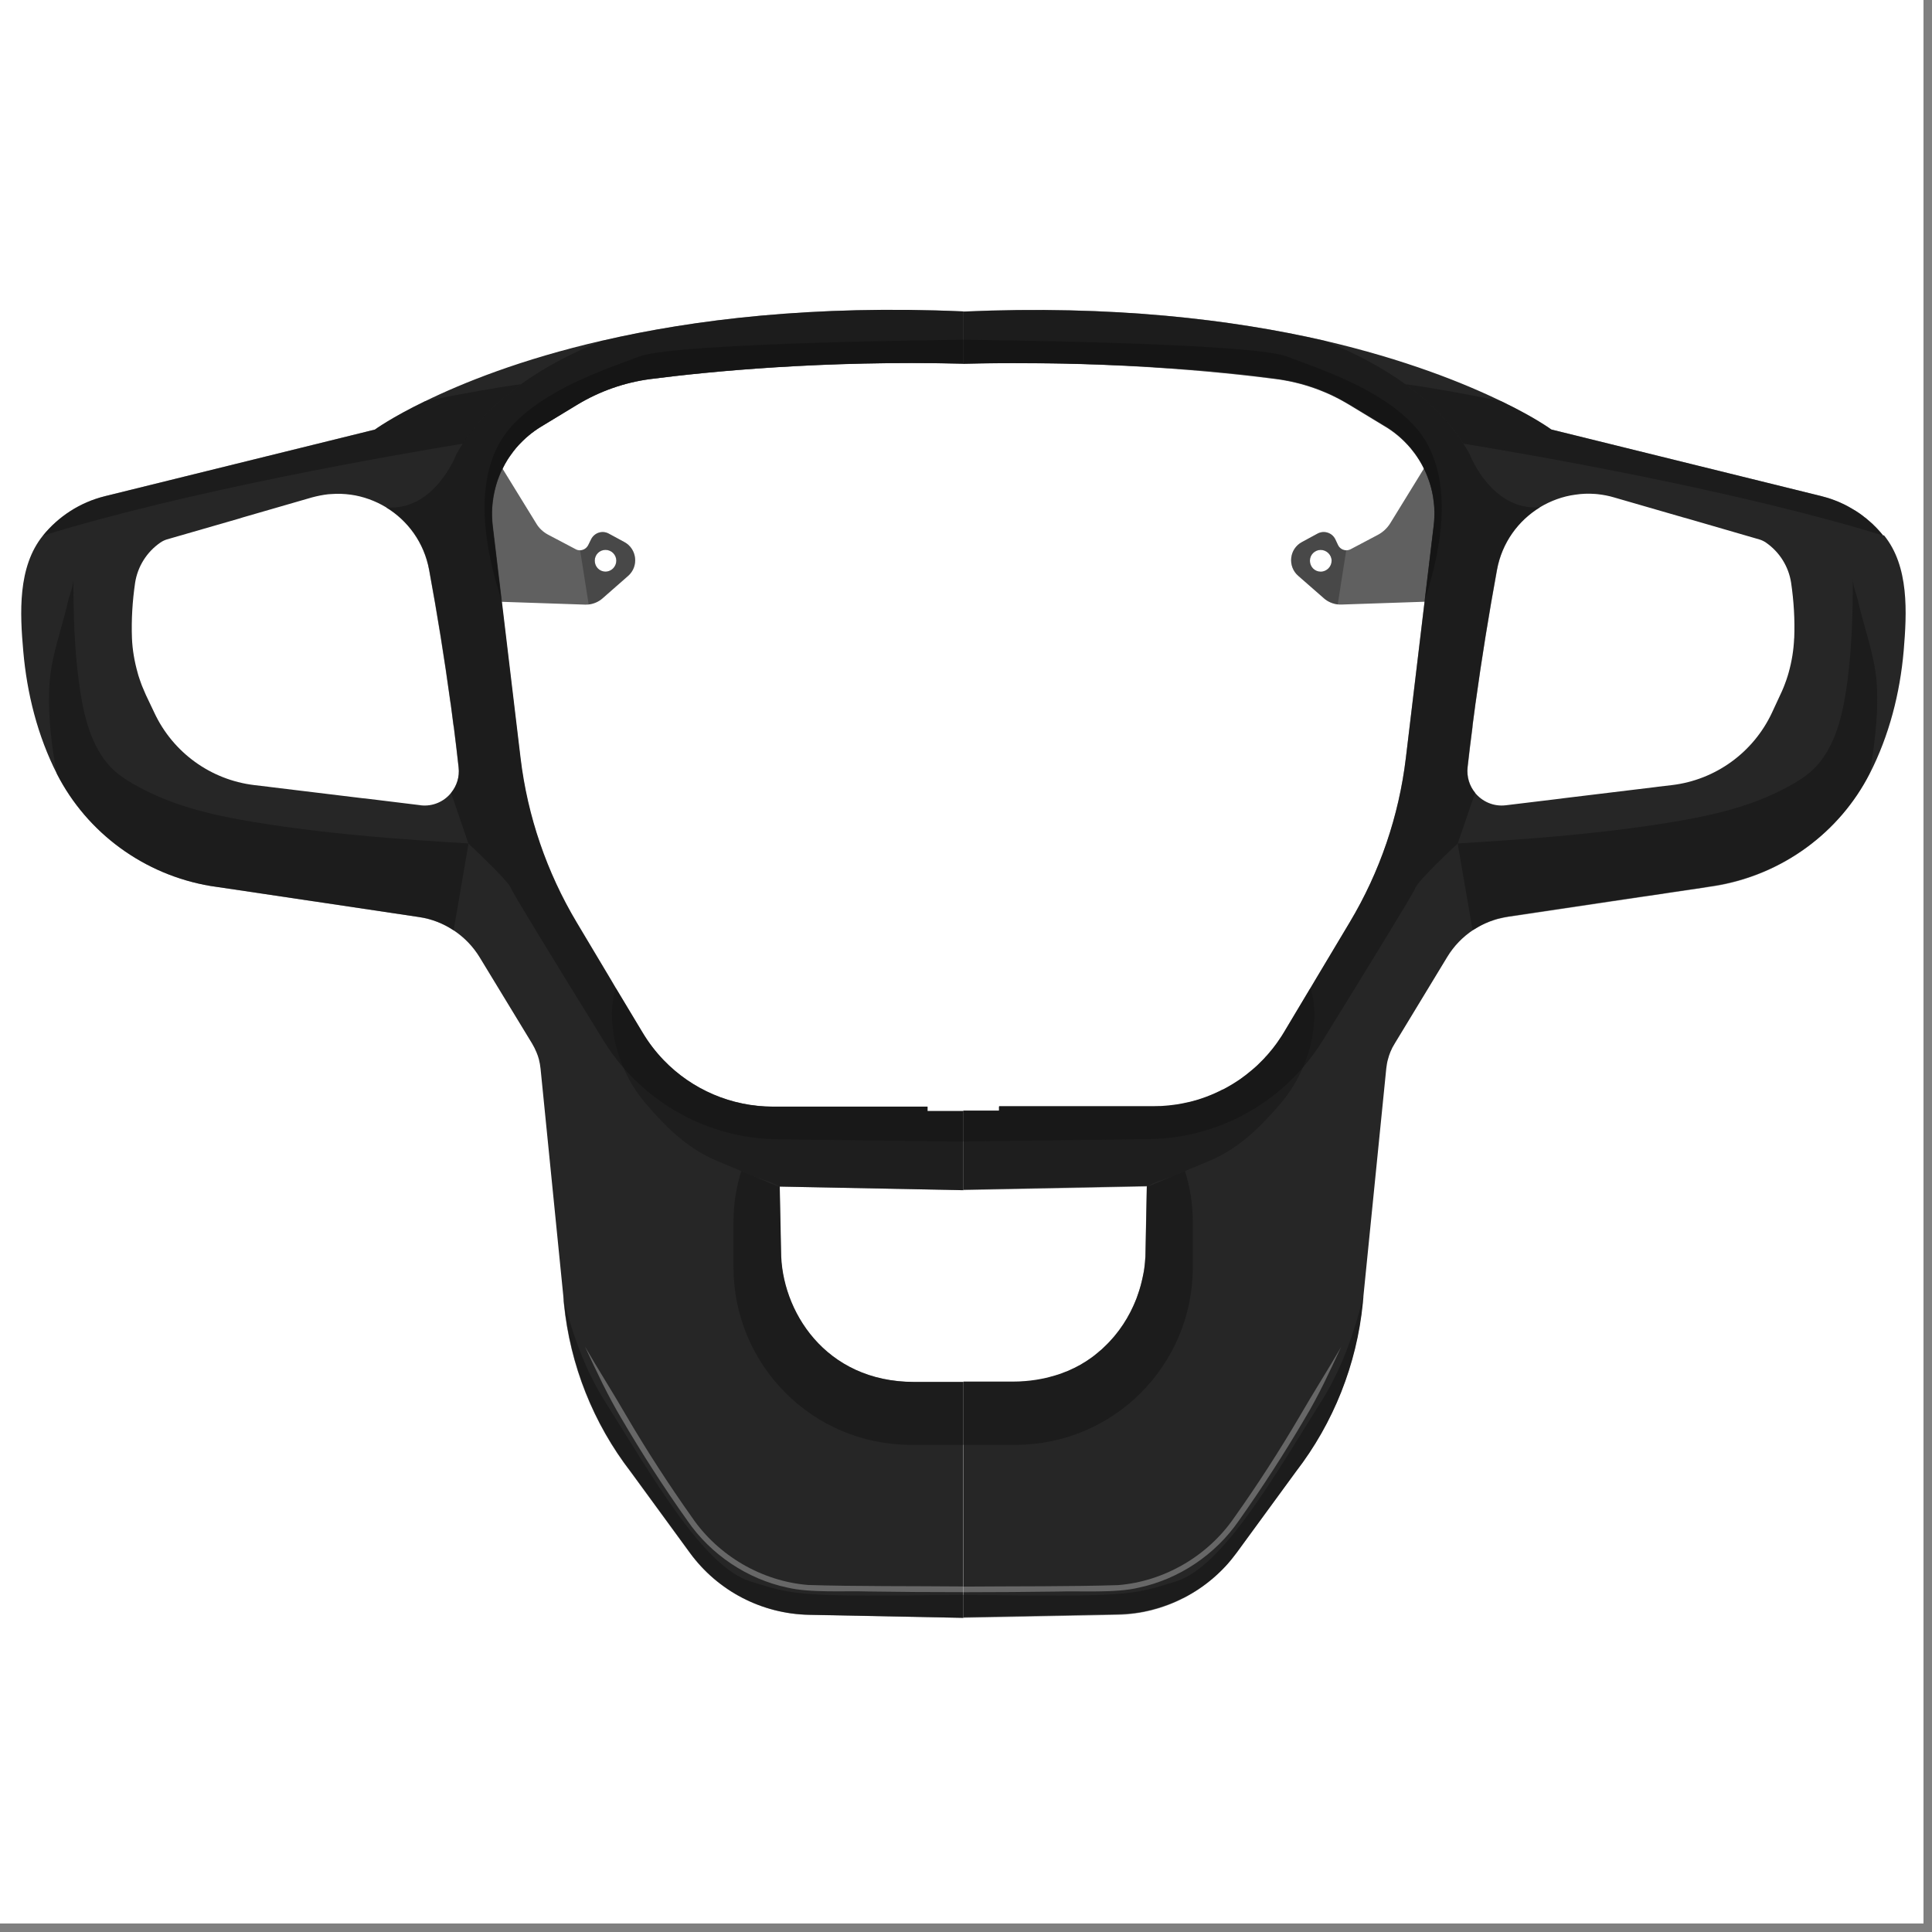
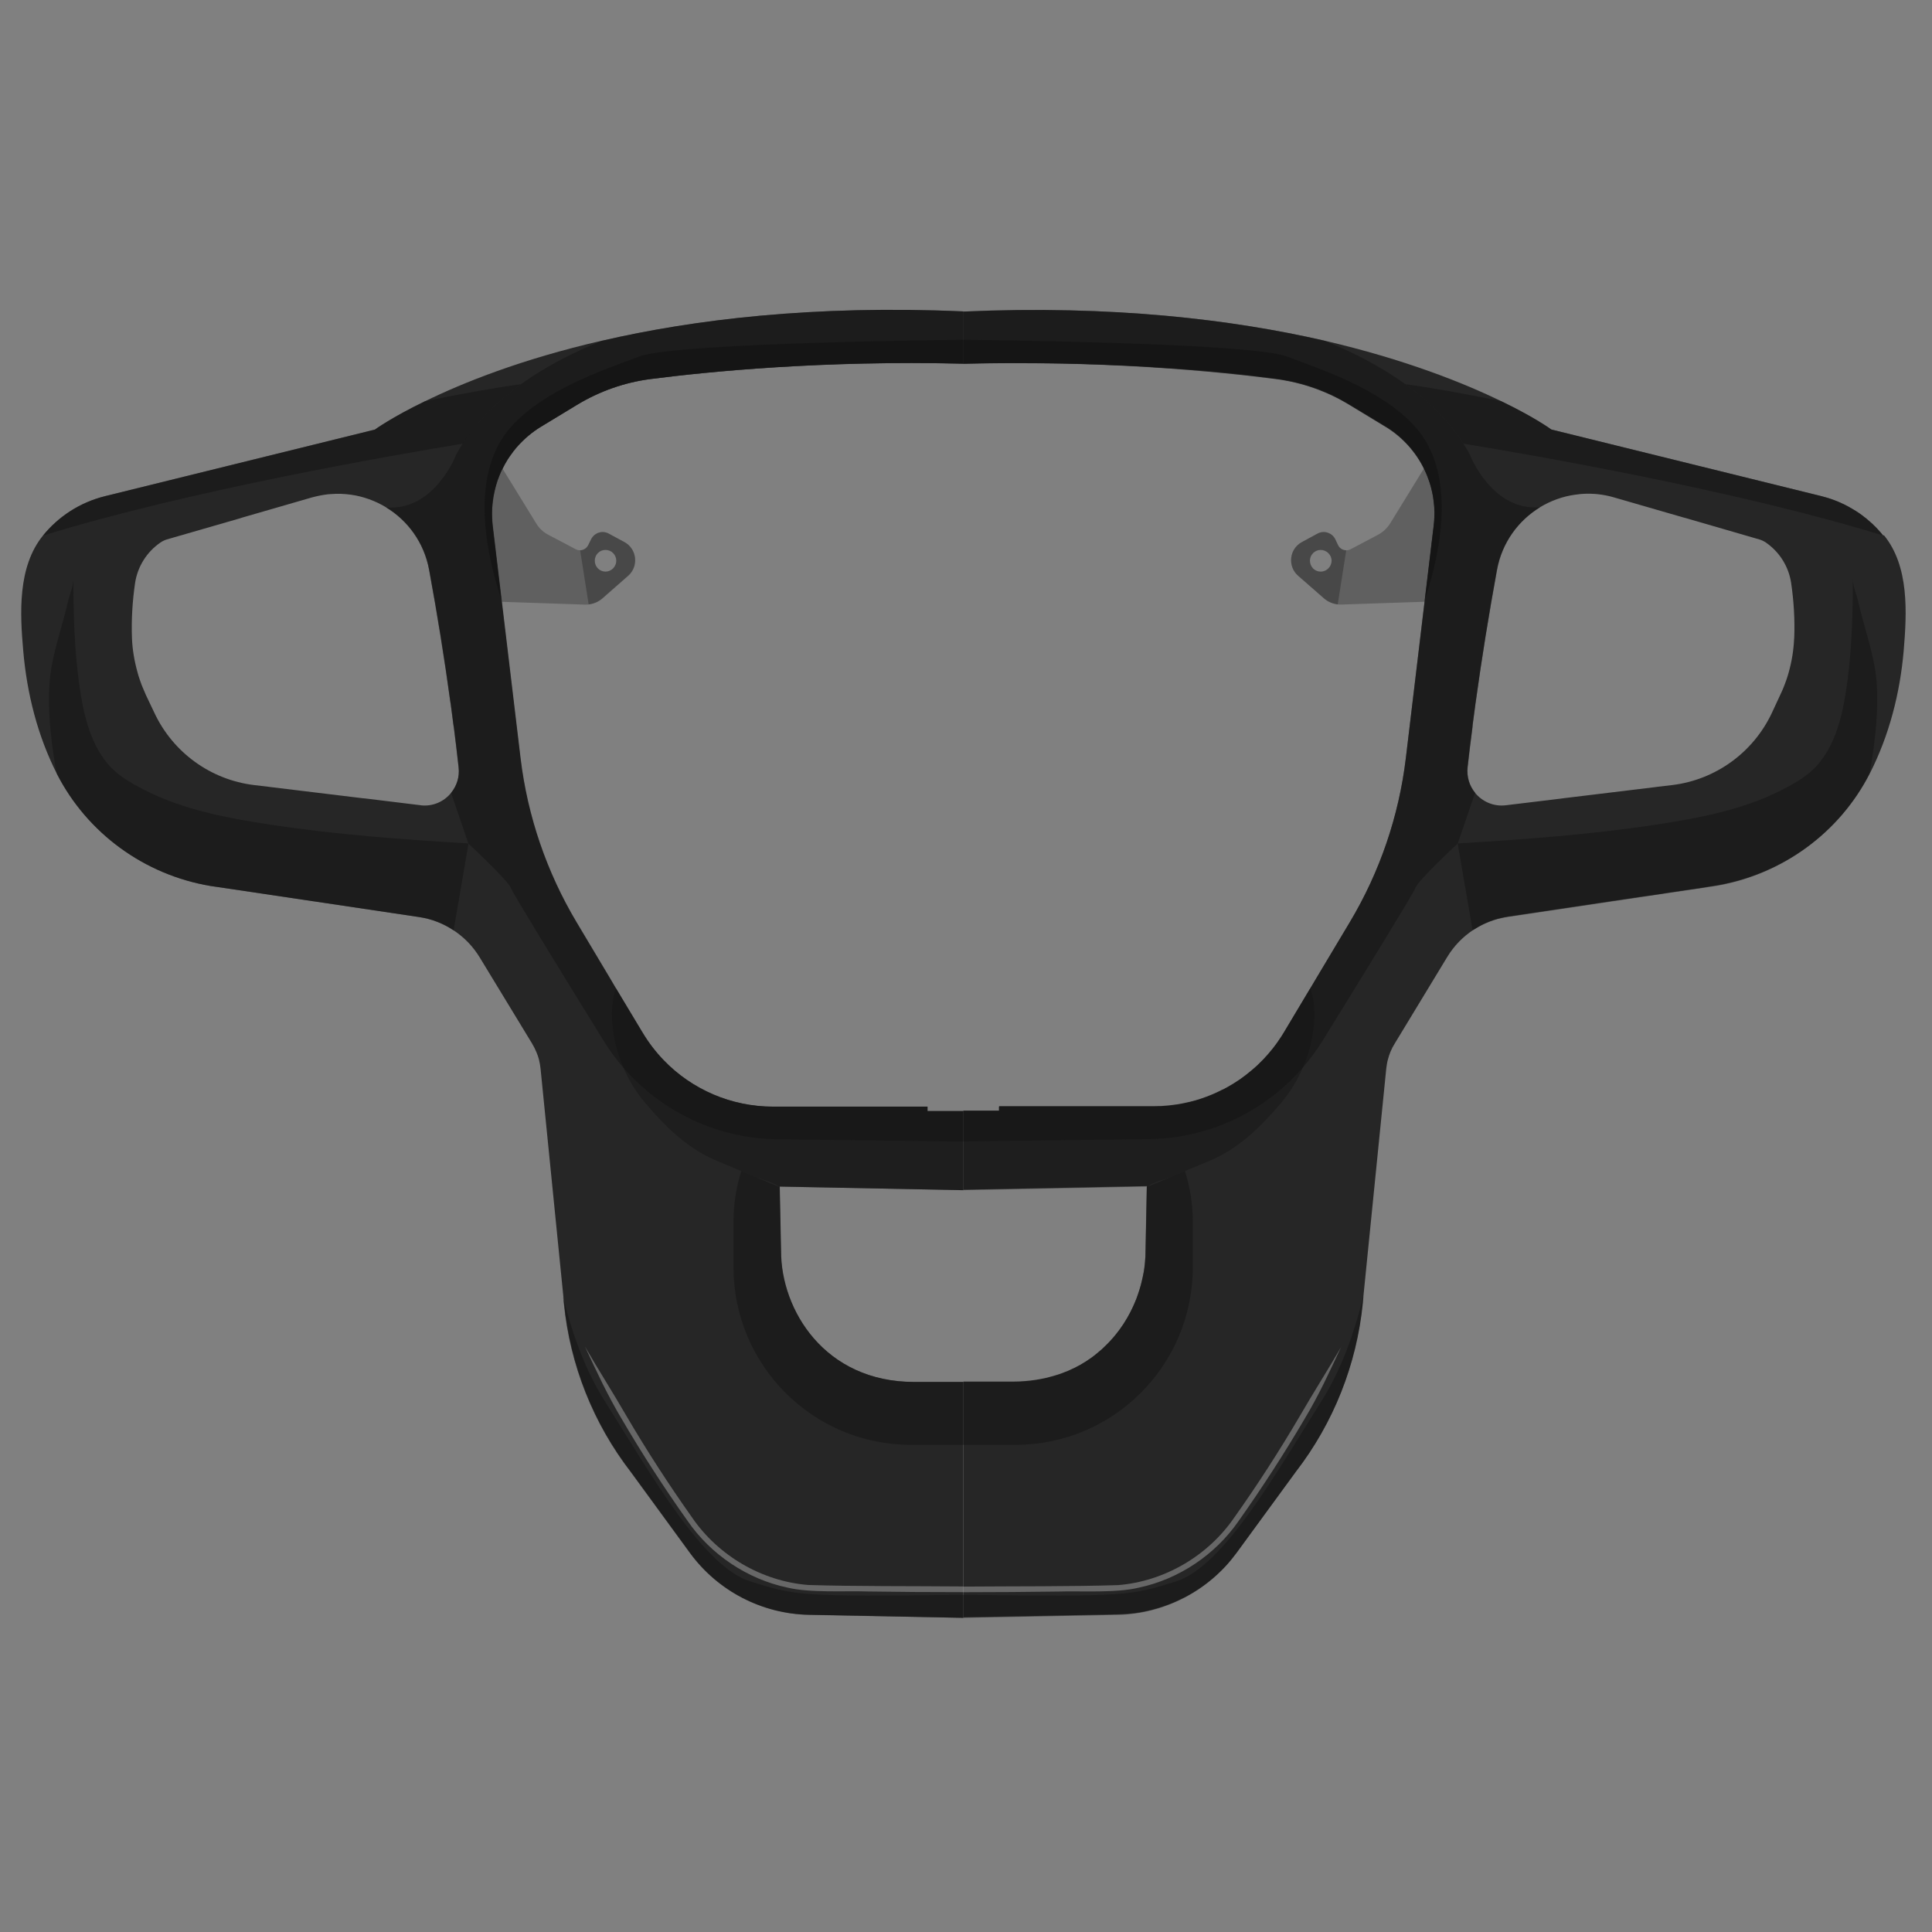
<svg xmlns="http://www.w3.org/2000/svg" width="150" zoomAndPan="magnify" viewBox="0 0 112.5 112.5" height="150" preserveAspectRatio="xMidYMid meet" version="1.0">
  <rect x="0" y="0" width="112.5" height="112.5" fill="#808080" stroke="none" />
  <defs>
    <clipPath id="2c0372897c">
-       <path d="M 0 0 L 112.004 0 L 112.004 112.004 L 0 112.004 Z M 0 0 " clip-rule="nonzero" />
-     </clipPath>
+       </clipPath>
    <clipPath id="25f875604a">
      <path d="M 1.199 18.043 L 57 18.043 L 57 94.207 L 1.199 94.207 Z M 1.199 18.043 " clip-rule="nonzero" />
    </clipPath>
    <clipPath id="45f81e5504">
      <path d="M 22 18.043 L 57 18.043 L 57 67 L 22 67 Z M 22 18.043 " clip-rule="nonzero" />
    </clipPath>
    <clipPath id="b9d9e2b691">
      <path d="M 32 75 L 57 75 L 57 94.207 L 32 94.207 Z M 32 75 " clip-rule="nonzero" />
    </clipPath>
    <clipPath id="c14253c6be">
      <path d="M 56 18.043 L 110.961 18.043 L 110.961 94.207 L 56 94.207 Z M 56 18.043 " clip-rule="nonzero" />
    </clipPath>
    <clipPath id="f84e422229">
      <path d="M 56 18.043 L 90 18.043 L 90 67 L 56 67 Z M 56 18.043 " clip-rule="nonzero" />
    </clipPath>
    <clipPath id="3fb126df15">
      <path d="M 56 75 L 80 75 L 80 94.207 L 56 94.207 Z M 56 75 " clip-rule="nonzero" />
    </clipPath>
  </defs>
  <g clip-path="url(#2c0372897c)">
    <path fill="#ffffff" d="M 0 0 L 112.004 0 L 112.004 112.004 L 0 112.004 Z M 0 0 " fill-opacity="1" fill-rule="nonzero" />
    <path fill="#ffffff" d="M 0 0 L 112.004 0 L 112.004 112.004 L 0 112.004 Z M 0 0 " fill-opacity="1" fill-rule="nonzero" />
  </g>
  <path fill="#606060" d="M 36.348 31.559 L 35.445 31.07 C 35.07 30.867 34.605 31.023 34.418 31.406 L 34.254 31.738 C 34.156 31.93 33.973 32.039 33.781 32.043 C 33.688 32.043 33.598 32.027 33.516 31.977 L 31.914 31.133 C 31.629 30.98 31.387 30.758 31.223 30.477 L 29.262 27.289 L 28.766 26.477 L 28.645 26.285 L 27.73 29.609 L 28.812 35.031 L 29.215 35.043 L 34.066 35.207 C 34.137 35.207 34.211 35.207 34.281 35.199 C 34.574 35.164 34.855 35.047 35.082 34.848 L 36.574 33.539 C 37.211 32.984 37.094 31.957 36.352 31.562 Z M 35.258 33.285 C 34.906 33.285 34.633 33 34.633 32.648 C 34.633 32.297 34.914 32.02 35.258 32.02 C 35.605 32.02 35.887 32.305 35.887 32.648 C 35.887 32.992 35.605 33.285 35.258 33.285 Z M 35.258 33.285 " fill-opacity="1" fill-rule="nonzero" />
  <path fill="#121212" d="M 36.348 31.559 L 35.445 31.07 C 35.07 30.867 34.605 31.023 34.418 31.406 L 34.254 31.738 C 34.156 31.93 33.973 32.039 33.781 32.043 L 34.277 35.191 C 34.57 35.156 34.852 35.039 35.078 34.836 L 36.57 33.527 C 37.207 32.977 37.09 31.949 36.348 31.555 Z M 35.258 33.285 C 34.906 33.285 34.633 33 34.633 32.648 C 34.633 32.297 34.914 32.02 35.258 32.02 C 35.605 32.02 35.887 32.305 35.887 32.648 C 35.887 32.992 35.605 33.285 35.258 33.285 Z M 35.258 33.285 " fill-opacity="0.3" fill-rule="nonzero" />
  <g clip-path="url(#25f875604a)">
    <path fill="#262626" d="M 35.07 19.832 C 30.344 20.918 26.922 22.301 24.746 23.367 C 22.789 24.312 21.828 25.016 21.828 25.016 L 6.125 28.891 C 4.648 29.254 3.395 30.086 2.5 31.188 C 1.02 33.016 1.16 35.715 1.355 37.918 C 1.57 40.387 2.188 42.848 3.316 45.066 C 5.074 48.5 8.387 50.938 12.258 51.59 C 12.336 51.598 12.41 51.613 12.496 51.625 C 12.496 51.625 15.285 52.035 18.164 52.469 C 18.266 52.477 18.352 52.496 18.445 52.508 C 21.418 52.949 24.395 53.398 24.395 53.398 C 25.125 53.5 25.812 53.77 26.418 54.176 C 27.027 54.578 27.543 55.109 27.934 55.75 L 30.988 60.773 C 31.082 60.934 31.168 61.102 31.238 61.273 C 31.297 61.406 31.34 61.543 31.379 61.68 C 31.426 61.863 31.457 62.047 31.477 62.234 L 32.805 75.504 L 32.844 75.906 C 33.203 79.48 34.547 82.875 36.742 85.715 L 40.176 90.418 C 41.801 92.645 44.367 93.973 47.113 94.027 L 56.094 94.207 L 56.094 80.469 L 53.238 80.469 C 48.012 80.469 45.484 76.27 45.484 72.859 L 45.406 69.129 L 45.406 69.094 L 56.094 69.305 L 56.094 64.699 L 54.012 64.699 L 54.012 64.441 L 45.02 64.441 C 42.59 64.441 40.301 63.449 38.652 61.738 C 38.188 61.254 37.773 60.719 37.418 60.121 L 35.875 57.559 C 35.875 57.559 35.543 56.992 35.543 56.992 L 33.582 53.707 C 31.84 50.789 30.723 47.531 30.316 44.156 L 29.227 35.039 L 29.211 34.902 L 28.699 30.625 C 28.656 30.273 28.652 29.93 28.664 29.582 C 28.676 29.469 28.688 29.355 28.699 29.234 C 28.711 29.121 28.73 29.008 28.746 28.898 C 28.77 28.781 28.789 28.672 28.816 28.559 C 28.84 28.449 28.875 28.34 28.902 28.23 C 28.926 28.137 28.961 28.043 28.988 27.949 C 28.996 27.926 29.004 27.906 29.016 27.883 C 29.051 27.781 29.086 27.691 29.129 27.594 C 29.172 27.488 29.215 27.383 29.273 27.289 C 29.359 27.102 29.461 26.926 29.57 26.75 C 29.609 26.688 29.648 26.629 29.688 26.574 C 29.754 26.477 29.824 26.383 29.891 26.293 C 29.996 26.156 30.105 26.027 30.219 25.902 C 30.289 25.828 30.367 25.746 30.441 25.676 C 30.555 25.559 30.684 25.449 30.809 25.344 C 30.887 25.273 30.977 25.207 31.07 25.141 C 31.102 25.113 31.137 25.082 31.172 25.066 C 31.277 24.988 31.387 24.918 31.496 24.852 L 33.598 23.574 C 34.906 22.781 36.371 22.266 37.891 22.066 C 41.262 21.633 47.934 20.973 56.094 21.172 L 56.094 18.133 C 47.379 17.75 40.398 18.605 35.082 19.832 Z M 24.48 46.887 L 21.285 46.496 L 21.109 46.48 L 15.77 45.832 L 15.594 45.809 L 14.801 45.715 C 12.27 45.41 10.074 43.82 8.992 41.512 L 8.496 40.469 C 8.43 40.324 8.371 40.184 8.312 40.039 C 8.281 39.977 8.262 39.91 8.238 39.855 C 8.172 39.684 8.117 39.508 8.059 39.336 C 8.043 39.277 8.027 39.227 8.012 39.164 C 7.828 38.512 7.711 37.836 7.684 37.16 C 7.645 36.078 7.711 35.004 7.867 33.938 C 8.012 32.992 8.547 32.137 9.344 31.59 C 9.457 31.512 9.59 31.449 9.719 31.41 L 13.969 30.184 L 14.125 30.133 L 18.164 28.965 C 18.484 28.879 18.801 28.816 19.109 28.781 C 19.168 28.773 19.219 28.773 19.277 28.77 C 19.668 28.738 20.047 28.754 20.422 28.805 L 20.426 28.805 C 21.156 28.906 21.855 29.164 22.48 29.539 C 23.746 30.305 24.703 31.594 24.992 33.184 C 25.473 35.785 25.887 38.352 26.23 40.891 C 26.242 40.949 26.246 41 26.258 41.059 C 26.309 41.445 26.359 41.82 26.406 42.207 C 26.414 42.262 26.422 42.316 26.434 42.363 C 26.531 43.133 26.621 43.91 26.707 44.676 C 26.773 45.242 26.598 45.762 26.273 46.16 C 25.867 46.672 25.199 46.98 24.484 46.891 Z M 24.48 46.887 " fill-opacity="1" fill-rule="nonzero" />
  </g>
  <path fill="#ffffff" d="M 56.082 92.383 L 56.082 92.711 C 54.168 92.711 52.289 92.699 50.566 92.672 C 49.164 92.625 47.215 92.766 45.848 92.445 C 43.508 91.949 41.383 90.52 40.031 88.551 C 38.664 86.629 37.387 84.648 36.195 82.613 C 35.387 81.266 34.723 79.836 34.062 78.41 C 34.848 79.773 35.691 81.086 36.477 82.449 C 37.664 84.473 38.941 86.445 40.297 88.359 C 41.824 90.594 44.367 92.078 47.062 92.293 C 49.723 92.379 53.176 92.352 56.082 92.379 Z M 56.082 92.383 " fill-opacity="0.3" fill-rule="nonzero" />
  <path fill="#121212" d="M 56.082 64.691 L 56.082 69.305 L 45.395 69.094 L 45.395 69.129 C 45.031 68.828 44.293 68.664 44.008 68.543 C 43.25 68.23 42.5 67.914 41.75 67.598 C 40.078 66.895 38.84 65.711 37.617 64.277 C 37.066 63.637 36.621 62.914 36.289 62.137 C 36.18 61.875 36.082 61.613 35.996 61.34 C 35.672 60.328 35.516 59.008 35.75 57.957 C 35.777 57.82 35.82 57.688 35.875 57.551 L 37.41 60.117 C 37.77 60.707 38.18 61.246 38.648 61.73 C 40.297 63.441 42.586 64.434 45.012 64.434 L 54.008 64.434 L 54.008 64.691 L 56.09 64.691 Z M 56.082 64.691 " fill-opacity="0.4" fill-rule="nonzero" />
  <g clip-path="url(#45f81e5504)">
    <path fill="#121212" d="M 56.078 18.133 L 56.078 21.18 C 47.922 20.977 41.246 21.641 37.879 22.074 C 36.355 22.27 34.895 22.789 33.582 23.586 L 31.48 24.859 C 31.336 24.945 31.191 25.047 31.055 25.152 C 30.961 25.219 30.875 25.285 30.793 25.355 C 30.668 25.457 30.551 25.559 30.438 25.676 C 30.355 25.75 30.281 25.832 30.199 25.918 C 30.184 25.93 30.16 25.953 30.141 25.98 C 30.07 26.055 30.004 26.137 29.938 26.223 C 29.922 26.234 29.906 26.258 29.891 26.285 C 29.816 26.383 29.738 26.488 29.668 26.59 C 29.59 26.703 29.516 26.816 29.449 26.941 C 29.379 27.055 29.312 27.184 29.254 27.301 C 29.195 27.402 29.152 27.508 29.109 27.605 C 29.07 27.707 29.031 27.797 28.996 27.898 C 28.992 27.906 28.988 27.922 28.984 27.93 C 28.949 28.035 28.91 28.141 28.883 28.246 C 28.852 28.355 28.816 28.465 28.797 28.574 C 28.77 28.688 28.75 28.797 28.727 28.91 C 28.711 29.02 28.691 29.133 28.68 29.25 C 28.621 29.707 28.621 30.168 28.68 30.633 L 29.191 34.914 L 29.207 35.047 L 30.301 44.168 C 30.703 47.543 31.82 50.797 33.562 53.715 L 35.523 57 L 35.859 57.559 C 35.859 57.559 37.398 60.129 37.398 60.129 C 37.754 60.719 38.168 61.254 38.633 61.742 C 40.285 63.449 42.57 64.445 45 64.445 L 53.992 64.445 L 53.992 64.703 L 56.074 64.703 L 56.074 66.473 L 45.273 66.34 C 41.781 66.297 38.52 64.746 36.277 62.145 C 35.867 61.668 35.492 61.16 35.156 60.613 C 32.695 56.633 29.832 51.973 29.762 51.734 C 29.629 51.309 27.277 49.121 27.277 49.121 C 27.277 49.121 26.875 47.953 26.266 46.168 C 26.59 45.766 26.766 45.246 26.699 44.68 C 26.617 43.914 26.523 43.141 26.422 42.367 C 26.418 42.32 26.406 42.262 26.398 42.211 C 26.352 41.824 26.297 41.449 26.246 41.062 C 26.242 41.012 26.238 40.953 26.223 40.898 C 25.871 38.355 25.461 35.789 24.984 33.191 C 24.691 31.602 23.742 30.309 22.469 29.543 C 25.281 29.797 26.566 26.492 26.566 26.469 C 26.68 26.254 26.809 26.047 26.934 25.844 C 27.52 24.938 28.242 24.121 29.059 23.398 C 29.254 23.219 29.461 23.043 29.672 22.879 C 29.887 22.707 30.098 22.547 30.316 22.387 C 31.777 21.328 33.43 20.496 35.059 19.844 C 40.391 18.605 47.363 17.754 56.078 18.133 Z M 56.078 18.133 " fill-opacity="0.5" fill-rule="nonzero" />
  </g>
  <path fill="#121212" d="M 56.082 80.473 L 56.082 84.133 L 53.039 84.133 C 47.332 84.133 42.711 79.5 42.711 73.785 L 42.711 71.156 C 42.711 70.125 42.871 69.125 43.164 68.191 L 45.395 69.125 L 45.469 72.859 C 45.469 76.273 48 80.473 53.223 80.473 Z M 56.082 80.473 " fill-opacity="0.5" fill-rule="nonzero" />
  <path fill="#121212" d="M 56.082 19.785 L 56.082 21.18 C 47.926 20.977 41.25 21.637 37.879 22.074 C 36.355 22.27 34.895 22.785 33.582 23.586 L 31.48 24.859 C 29.5 26.062 28.398 28.32 28.68 30.629 L 29.191 34.91 C 27.648 30.168 27.996 26.766 29.816 24.789 C 31.773 22.672 35.066 21.566 37.246 20.754 C 39.426 19.938 56.078 19.785 56.078 19.785 Z M 56.082 19.785 " fill-opacity="0.6" fill-rule="nonzero" />
  <path fill="#121212" d="M 30.328 22.375 C 29.004 23.332 27.824 24.473 26.949 25.836 C 23.055 26.473 10.992 28.559 2.5 31.188 C 3.398 30.078 4.648 29.25 6.125 28.887 L 21.832 25.012 C 21.832 25.012 22.789 24.312 24.746 23.359 C 27.141 22.875 29.117 22.531 30.324 22.375 Z M 30.328 22.375 " fill-opacity="0.5" fill-rule="nonzero" />
  <path fill="#121212" d="M 27.281 49.113 L 26.414 54.176 C 25.809 53.773 25.117 53.508 24.383 53.398 C 24.383 53.398 21.414 52.953 18.441 52.512 C 18.344 52.496 18.254 52.484 18.16 52.469 C 15.281 52.039 12.492 51.625 12.488 51.625 C 12.406 51.617 12.332 51.602 12.254 51.59 C 8.383 50.938 5.07 48.5 3.316 45.07 C 3.27 44.883 3.23 44.688 3.199 44.48 C 2.945 42.918 2.77 41.289 2.891 39.688 C 2.977 38.621 3.273 37.582 3.559 36.559 C 3.703 36.055 3.84 35.555 3.953 35.047 C 4.055 34.605 4.273 34.152 4.273 33.691 C 4.273 35.664 4.324 37.656 4.582 39.617 C 4.805 41.289 5.152 43.133 6.258 44.461 C 6.824 45.145 7.609 45.586 8.383 45.984 C 10.656 47.16 13.258 47.641 15.766 48.023 C 19.574 48.602 23.434 48.883 27.277 49.113 Z M 27.281 49.113 " fill-opacity="0.5" fill-rule="nonzero" />
  <g clip-path="url(#b9d9e2b691)">
    <path fill="#121212" d="M 56.082 92.863 L 56.082 94.207 L 47.105 94.035 C 44.352 93.98 41.789 92.645 40.164 90.422 L 36.727 85.719 C 34.535 82.879 33.188 79.488 32.832 75.918 L 32.789 75.508 C 33.258 77.445 34.008 79.672 35.191 81.547 C 37.973 85.961 40.945 91.23 43.691 92.086 C 46.367 92.918 46.516 92.98 56.078 92.867 Z M 56.082 92.863 " fill-opacity="0.5" fill-rule="nonzero" />
  </g>
  <path fill="#606060" d="M 83.527 26.285 L 83.406 26.477 C 83.406 26.477 82.91 27.289 82.91 27.289 L 80.949 30.477 C 80.773 30.758 80.531 30.98 80.254 31.133 L 78.656 31.977 C 78.57 32.023 78.477 32.043 78.391 32.043 C 78.195 32.039 78.004 31.93 77.914 31.738 L 77.758 31.406 C 77.574 31.02 77.102 30.867 76.723 31.07 L 75.82 31.559 C 75.074 31.953 74.961 32.977 75.598 33.531 L 77.098 34.844 C 77.32 35.039 77.605 35.16 77.902 35.195 C 77.969 35.203 78.043 35.203 78.113 35.203 L 82.961 35.039 L 83.367 35.027 L 84.449 29.605 L 83.535 26.277 Z M 76.902 33.289 C 76.555 33.289 76.277 33.004 76.277 32.652 C 76.277 32.301 76.562 32.023 76.902 32.023 C 77.246 32.023 77.539 32.309 77.539 32.652 C 77.539 32.996 77.254 33.289 76.902 33.289 Z M 76.902 33.289 " fill-opacity="1" fill-rule="nonzero" />
  <path fill="#121212" d="M 77.91 31.738 L 77.754 31.406 C 77.566 31.02 77.098 30.867 76.719 31.07 L 75.816 31.559 C 75.07 31.953 74.953 32.977 75.59 33.531 L 77.094 34.844 C 77.316 35.039 77.602 35.16 77.895 35.195 L 78.391 32.047 C 78.195 32.043 78.004 31.934 77.914 31.742 Z M 76.902 33.285 C 76.555 33.285 76.277 33 76.277 32.648 C 76.277 32.297 76.562 32.02 76.902 32.02 C 77.246 32.02 77.539 32.305 77.539 32.648 C 77.539 32.992 77.254 33.285 76.902 33.285 Z M 76.902 33.285 " fill-opacity="0.3" fill-rule="nonzero" />
  <g clip-path="url(#c14253c6be)">
    <path fill="#262626" d="M 109.66 31.191 L 109.652 31.18 C 109.543 31.043 109.43 30.918 109.316 30.793 C 109.254 30.723 109.188 30.656 109.125 30.602 C 109.086 30.559 109.051 30.52 109.012 30.488 C 109.008 30.477 108.996 30.473 108.98 30.461 C 108.902 30.387 108.812 30.316 108.727 30.242 C 108.68 30.195 108.625 30.148 108.574 30.121 C 108.535 30.086 108.496 30.059 108.453 30.023 C 108.336 29.93 108.207 29.844 108.078 29.762 C 107.926 29.668 107.766 29.578 107.609 29.488 C 107.492 29.422 107.367 29.363 107.242 29.305 C 107.113 29.242 106.988 29.191 106.855 29.141 C 106.715 29.086 106.578 29.039 106.441 28.996 C 106.316 28.957 106.184 28.922 106.051 28.887 L 90.344 25.012 C 90.344 25.012 90.34 25.008 90.336 25.008 C 90.324 25 90.297 24.98 90.262 24.961 C 90.215 24.922 90.145 24.879 90.051 24.816 C 89.988 24.773 89.918 24.73 89.84 24.68 C 89.797 24.652 89.742 24.617 89.688 24.586 C 89.66 24.57 89.633 24.551 89.605 24.535 C 89.578 24.512 89.551 24.5 89.527 24.488 C 89.473 24.457 89.414 24.422 89.352 24.383 C 89.094 24.23 88.785 24.059 88.426 23.871 C 88.23 23.766 88.016 23.656 87.781 23.543 C 87.668 23.48 87.547 23.426 87.426 23.367 C 85.246 22.305 81.824 20.93 77.102 19.832 C 71.773 18.613 64.801 17.758 56.078 18.145 L 56.078 21.184 C 57.402 21.152 58.688 21.141 59.922 21.152 C 60.176 21.152 60.422 21.152 60.672 21.156 C 61.098 21.156 61.516 21.168 61.926 21.172 C 62 21.172 62.07 21.172 62.141 21.176 L 62.188 21.176 C 62.188 21.176 62.223 21.18 62.234 21.18 C 62.418 21.184 62.598 21.191 62.777 21.191 C 62.793 21.195 62.805 21.195 62.82 21.195 L 62.926 21.195 C 63.082 21.199 63.242 21.203 63.398 21.211 C 63.465 21.211 63.531 21.215 63.594 21.215 C 63.703 21.215 63.812 21.219 63.922 21.223 C 63.938 21.227 63.953 21.227 63.965 21.227 C 64.285 21.238 64.594 21.25 64.902 21.266 C 65.039 21.27 65.184 21.277 65.32 21.281 C 65.406 21.285 65.496 21.289 65.582 21.289 C 65.59 21.293 65.605 21.293 65.613 21.293 C 65.676 21.301 65.738 21.301 65.805 21.305 C 65.91 21.309 66.008 21.312 66.109 21.32 C 66.164 21.324 66.219 21.324 66.273 21.328 C 66.352 21.328 66.422 21.332 66.492 21.336 C 66.539 21.336 66.59 21.344 66.633 21.344 C 66.641 21.348 66.645 21.348 66.66 21.348 L 66.691 21.348 C 66.836 21.352 66.973 21.363 67.102 21.375 L 67.141 21.375 C 67.141 21.375 67.164 21.379 67.168 21.379 C 67.285 21.387 67.41 21.391 67.527 21.402 C 67.566 21.402 67.605 21.402 67.645 21.41 C 67.652 21.414 67.656 21.414 67.668 21.414 C 67.762 21.418 67.852 21.422 67.945 21.43 C 68.012 21.434 68.07 21.434 68.133 21.438 C 68.137 21.441 68.148 21.441 68.156 21.441 C 68.215 21.445 68.27 21.445 68.328 21.453 L 68.754 21.484 C 68.816 21.488 68.875 21.496 68.934 21.5 C 68.984 21.5 69.035 21.5 69.082 21.504 C 69.086 21.504 69.094 21.508 69.098 21.508 C 69.168 21.516 69.242 21.52 69.316 21.523 C 69.387 21.527 69.461 21.531 69.535 21.539 C 69.539 21.539 69.543 21.543 69.543 21.543 C 69.621 21.547 69.691 21.551 69.762 21.555 C 70.008 21.582 70.258 21.594 70.488 21.617 C 70.621 21.633 70.746 21.648 70.875 21.656 C 70.996 21.668 71.121 21.68 71.238 21.695 L 71.25 21.695 L 71.609 21.727 C 71.676 21.734 71.734 21.742 71.801 21.75 C 72.16 21.789 72.5 21.824 72.82 21.859 C 72.902 21.871 72.977 21.875 73.059 21.891 C 73.059 21.891 73.062 21.891 73.062 21.895 C 73.102 21.895 73.137 21.898 73.172 21.902 C 73.246 21.91 73.316 21.914 73.387 21.93 C 73.492 21.938 73.598 21.957 73.699 21.965 C 73.75 21.977 73.805 21.98 73.852 21.988 C 74 22.004 74.141 22.027 74.281 22.047 C 74.422 22.062 74.566 22.086 74.707 22.109 C 74.742 22.117 74.773 22.117 74.809 22.133 C 74.84 22.137 74.875 22.141 74.906 22.148 C 74.941 22.152 74.969 22.156 75.004 22.16 C 75.047 22.164 75.09 22.176 75.137 22.191 C 75.277 22.219 75.414 22.25 75.555 22.289 C 75.578 22.289 75.59 22.293 75.609 22.301 C 75.734 22.328 75.852 22.359 75.973 22.398 C 76.156 22.457 76.336 22.508 76.52 22.574 C 76.699 22.637 76.875 22.699 77.051 22.781 C 77.23 22.852 77.406 22.926 77.578 23.008 C 77.848 23.137 78.109 23.285 78.375 23.438 C 78.445 23.48 78.52 23.52 78.586 23.555 L 80.684 24.828 L 80.691 24.828 C 80.77 24.875 80.855 24.93 80.938 24.992 C 81.008 25.035 81.078 25.09 81.145 25.141 C 81.16 25.145 81.176 25.152 81.184 25.168 C 81.258 25.227 81.332 25.285 81.402 25.344 C 81.406 25.344 81.41 25.352 81.41 25.352 L 81.418 25.352 C 81.492 25.422 81.57 25.488 81.641 25.555 C 81.738 25.641 81.828 25.734 81.922 25.836 C 81.98 25.895 82.035 25.961 82.086 26.023 C 82.102 26.035 82.109 26.047 82.125 26.062 C 82.172 26.121 82.219 26.176 82.258 26.23 C 82.266 26.234 82.266 26.242 82.273 26.246 C 82.273 26.246 82.281 26.25 82.277 26.25 C 82.281 26.254 82.281 26.258 82.285 26.266 C 82.352 26.34 82.41 26.422 82.465 26.508 C 82.488 26.531 82.504 26.551 82.516 26.578 C 82.547 26.625 82.586 26.684 82.617 26.734 C 82.656 26.793 82.691 26.844 82.719 26.902 C 82.746 26.945 82.766 26.988 82.793 27.035 C 82.809 27.051 82.824 27.074 82.828 27.098 C 82.84 27.121 82.852 27.137 82.859 27.16 C 82.883 27.199 82.898 27.234 82.914 27.27 C 82.961 27.367 83.012 27.473 83.055 27.574 C 83.098 27.672 83.137 27.781 83.176 27.887 C 83.199 27.926 83.207 27.965 83.219 28 C 83.23 28.039 83.246 28.078 83.254 28.121 C 83.309 28.297 83.359 28.469 83.395 28.641 C 83.406 28.715 83.426 28.793 83.438 28.863 C 83.449 28.934 83.465 29 83.469 29.074 C 83.473 29.098 83.477 29.121 83.477 29.148 C 83.492 29.25 83.504 29.355 83.512 29.449 C 83.512 29.465 83.516 29.488 83.516 29.508 C 83.539 29.867 83.527 30.234 83.484 30.602 L 82.969 34.879 L 82.957 35.012 L 81.863 44.137 C 81.461 47.508 80.348 50.766 78.605 53.684 L 76.641 56.969 L 76.305 57.535 L 74.773 60.098 C 74.688 60.246 74.594 60.391 74.492 60.531 C 74.398 60.676 74.305 60.812 74.199 60.941 C 74.199 60.941 74.199 60.941 74.195 60.945 C 74.117 61.051 74.043 61.152 73.949 61.246 C 73.926 61.281 73.906 61.309 73.875 61.34 C 73.816 61.406 73.762 61.48 73.695 61.535 C 73.648 61.598 73.598 61.652 73.539 61.707 C 73.328 61.926 73.117 62.133 72.887 62.316 C 72.664 62.508 72.426 62.688 72.191 62.855 C 71.984 62.996 71.781 63.121 71.566 63.246 C 71.461 63.309 71.355 63.363 71.246 63.422 C 71.234 63.43 71.219 63.438 71.211 63.438 C 71.203 63.445 71.184 63.449 71.168 63.449 C 71.098 63.488 71.027 63.527 70.953 63.559 C 70.328 63.859 69.652 64.094 68.965 64.227 C 68.816 64.258 68.668 64.289 68.523 64.309 C 68.227 64.352 67.934 64.383 67.629 64.402 C 67.477 64.406 67.328 64.41 67.172 64.41 L 58.18 64.41 L 58.18 64.668 L 56.094 64.668 L 56.094 69.277 L 66.781 69.066 L 66.781 69.094 L 66.707 72.828 C 66.707 73.051 66.699 73.285 66.672 73.512 C 66.664 73.629 66.645 73.75 66.633 73.867 C 66.617 73.98 66.598 74.102 66.57 74.219 C 66.547 74.332 66.523 74.457 66.492 74.57 C 66.484 74.633 66.465 74.684 66.449 74.746 C 66.441 74.809 66.418 74.859 66.402 74.922 C 66.371 75.039 66.332 75.16 66.293 75.273 C 66.254 75.395 66.211 75.512 66.172 75.625 C 65.77 76.656 65.145 77.645 64.277 78.449 C 64.184 78.543 64.098 78.625 64 78.695 C 63.902 78.777 63.809 78.863 63.703 78.941 C 63.605 79.016 63.508 79.094 63.398 79.16 C 63.297 79.234 63.188 79.305 63.074 79.367 C 62.965 79.438 62.848 79.508 62.734 79.559 C 62.621 79.625 62.496 79.684 62.379 79.734 C 62.262 79.797 62.133 79.848 62.008 79.891 C 61.758 79.996 61.488 80.082 61.215 80.152 C 61.078 80.195 60.938 80.23 60.797 80.258 C 60.652 80.285 60.508 80.316 60.359 80.34 C 59.918 80.41 59.445 80.449 58.957 80.449 L 56.102 80.449 L 56.102 94.176 L 65.082 94 C 65.43 93.996 65.766 93.969 66.105 93.926 C 66.438 93.883 66.77 93.816 67.102 93.73 C 67.715 93.57 68.305 93.352 68.863 93.066 C 68.949 93.031 69.031 92.988 69.105 92.945 C 69.945 92.496 70.719 91.895 71.379 91.184 C 71.492 91.062 71.602 90.93 71.711 90.797 C 71.82 90.664 71.922 90.531 72.027 90.391 L 75.465 85.688 C 77.652 82.852 79.004 79.457 79.359 75.883 L 79.367 75.777 L 79.391 75.523 L 79.391 75.48 C 79.391 75.48 80.723 62.211 80.723 62.211 C 80.746 62.027 80.773 61.84 80.828 61.66 C 80.867 61.523 80.906 61.383 80.965 61.25 C 81.035 61.078 81.117 60.918 81.219 60.758 L 84.273 55.723 C 84.66 55.086 85.176 54.555 85.781 54.152 C 86.012 54.008 86.25 53.871 86.5 53.758 C 86.668 53.684 86.832 53.617 87.008 53.562 C 87.117 53.523 87.227 53.496 87.34 53.469 C 87.492 53.43 87.656 53.398 87.812 53.371 C 87.812 53.371 90.781 52.93 93.754 52.484 C 93.852 52.473 93.941 52.453 94.035 52.445 C 94.215 52.418 94.395 52.391 94.574 52.363 C 94.934 52.312 95.285 52.258 95.629 52.207 C 95.668 52.203 95.707 52.199 95.75 52.191 C 96.332 52.113 96.875 52.027 97.371 51.949 C 98.059 51.844 98.641 51.766 99.051 51.703 C 99.105 51.691 99.156 51.688 99.199 51.68 C 99.246 51.668 99.293 51.664 99.332 51.656 C 99.402 51.645 99.465 51.641 99.512 51.625 C 99.641 51.613 99.707 51.598 99.707 51.598 C 99.785 51.582 99.859 51.57 99.945 51.559 C 103.812 50.906 107.129 48.469 108.879 45.039 C 110.008 42.824 110.637 40.367 110.852 37.887 C 111.035 35.688 111.184 32.98 109.699 31.164 Z M 104.473 37.164 C 104.445 37.844 104.336 38.516 104.152 39.168 C 104.137 39.227 104.117 39.281 104.102 39.34 C 104.047 39.516 103.988 39.691 103.922 39.859 C 103.895 39.922 103.875 39.977 103.852 40.039 C 103.789 40.184 103.734 40.324 103.66 40.469 L 103.176 41.512 C 102.09 43.82 99.895 45.41 97.367 45.715 L 96.566 45.809 L 96.398 45.832 L 91.051 46.48 L 90.879 46.504 L 87.68 46.891 C 86.961 46.977 86.305 46.672 85.887 46.16 C 85.562 45.766 85.395 45.242 85.453 44.676 C 85.539 43.91 85.629 43.145 85.734 42.367 C 85.738 42.312 85.746 42.258 85.75 42.199 C 85.797 41.824 85.855 41.441 85.902 41.059 C 85.906 40.996 85.914 40.945 85.926 40.887 C 86.277 38.352 86.691 35.781 87.164 33.184 C 87.457 31.594 88.406 30.316 89.668 29.539 C 90.293 29.164 90.996 28.902 91.73 28.805 L 91.734 28.805 C 92.105 28.746 92.492 28.734 92.883 28.762 C 92.934 28.77 92.984 28.773 93.047 28.777 C 93.359 28.812 93.676 28.871 93.988 28.965 L 98.027 30.133 L 98.191 30.176 L 102.441 31.41 C 102.578 31.449 102.707 31.512 102.824 31.59 C 103.613 32.133 104.152 32.98 104.297 33.938 C 104.453 35.008 104.52 36.078 104.477 37.16 Z M 104.473 37.164 " fill-opacity="1" fill-rule="nonzero" />
  </g>
  <path fill="#ffffff" d="M 78.102 78.414 C 77.441 79.836 76.781 81.273 75.969 82.617 C 74.773 84.652 73.492 86.633 72.133 88.555 C 70.773 90.527 68.656 91.953 66.312 92.449 C 64.957 92.773 62.988 92.633 61.594 92.676 C 59.875 92.699 57.992 92.715 56.078 92.715 L 56.078 92.387 C 58.988 92.363 62.441 92.387 65.102 92.301 C 67.797 92.086 70.336 90.602 71.867 88.371 C 73.227 86.457 74.5 84.48 75.688 82.457 C 76.469 81.102 77.316 79.781 78.102 78.422 Z M 78.102 78.414 " fill-opacity="0.3" fill-rule="nonzero" />
  <path fill="#121212" d="M 56.082 64.691 L 56.082 69.305 C 56.082 69.305 66.773 69.094 66.773 69.094 L 66.773 69.129 C 67.133 68.828 67.875 68.664 68.16 68.543 C 68.918 68.23 69.668 67.914 70.418 67.598 C 72.09 66.895 73.324 65.711 74.551 64.277 C 75.102 63.637 75.543 62.914 75.875 62.137 C 75.984 61.875 76.086 61.613 76.172 61.34 C 76.496 60.328 76.652 59.008 76.418 57.957 C 76.391 57.82 76.348 57.688 76.289 57.551 L 74.754 60.117 C 74.398 60.707 73.984 61.246 73.52 61.73 C 71.871 63.441 69.582 64.434 67.152 64.434 L 58.16 64.434 C 58.16 64.434 58.16 64.691 58.16 64.691 L 56.078 64.691 Z M 56.082 64.691 " fill-opacity="0.4" fill-rule="nonzero" />
  <g clip-path="url(#f84e422229)">
    <path fill="#121212" d="M 89.68 29.539 C 88.414 30.309 87.465 31.594 87.176 33.184 C 86.699 35.781 86.281 38.352 85.934 40.887 C 85.93 40.941 85.922 40.996 85.91 41.059 C 85.863 41.434 85.805 41.82 85.758 42.195 C 85.754 42.254 85.75 42.305 85.746 42.363 C 85.641 43.133 85.555 43.906 85.465 44.672 C 85.402 45.238 85.574 45.762 85.898 46.156 C 85.289 47.941 84.883 49.117 84.883 49.117 C 84.883 49.117 82.531 51.297 82.406 51.727 C 82.332 51.973 79.469 56.625 77.012 60.605 C 77.012 60.605 77.008 60.605 77.008 60.609 C 76.676 61.152 76.293 61.66 75.887 62.137 C 73.645 64.738 70.383 66.289 66.891 66.328 L 56.09 66.465 L 56.09 64.699 L 58.176 64.699 L 58.176 64.441 L 67.168 64.441 C 69.594 64.441 71.887 63.441 73.535 61.738 C 74 61.254 74.414 60.715 74.77 60.117 L 76.301 57.551 L 76.637 56.984 L 78.598 53.703 C 80.344 50.785 81.453 47.527 81.859 44.156 L 82.949 35.031 L 82.965 34.898 L 83.477 30.621 C 83.52 30.262 83.535 29.91 83.512 29.562 C 83.508 29.5 83.508 29.438 83.496 29.379 C 83.492 29.305 83.488 29.238 83.473 29.168 C 83.465 29.074 83.445 28.977 83.43 28.883 C 83.422 28.801 83.402 28.711 83.383 28.629 C 83.352 28.477 83.309 28.316 83.266 28.168 C 83.234 28.074 83.203 27.988 83.168 27.902 C 83.098 27.688 83.004 27.484 82.91 27.281 C 82.91 27.277 82.902 27.273 82.902 27.27 C 82.84 27.148 82.781 27.031 82.715 26.922 C 82.652 26.812 82.582 26.703 82.508 26.598 C 82.5 26.574 82.48 26.551 82.461 26.527 C 82.406 26.445 82.348 26.359 82.281 26.285 C 82.215 26.188 82.137 26.098 82.059 26.008 C 82.016 25.953 81.961 25.898 81.914 25.852 C 81.555 25.465 81.145 25.125 80.68 24.848 L 78.578 23.574 C 77.273 22.773 75.809 22.266 74.289 22.066 C 70.918 21.629 64.242 20.965 56.082 21.172 L 56.082 18.141 C 64.801 17.754 71.777 18.609 77.098 19.832 C 78.77 20.5 80.453 21.355 81.934 22.445 C 82.121 22.586 82.301 22.723 82.477 22.859 C 82.48 22.855 82.48 22.859 82.484 22.867 C 82.664 23.008 82.836 23.156 83.004 23.305 C 83.18 23.449 83.352 23.609 83.508 23.77 C 83.582 23.84 83.652 23.914 83.727 23.984 C 83.801 24.059 83.879 24.137 83.945 24.211 C 83.977 24.242 84.004 24.273 84.023 24.297 C 84.164 24.445 84.301 24.598 84.43 24.762 L 84.434 24.762 C 84.574 24.941 84.715 25.121 84.852 25.305 C 84.977 25.473 85.098 25.648 85.211 25.832 C 85.344 26.035 85.469 26.242 85.582 26.453 C 85.582 26.484 86.871 29.777 89.676 29.535 Z M 89.68 29.539 " fill-opacity="0.5" fill-rule="nonzero" />
  </g>
  <path fill="#121212" d="M 56.082 80.473 L 56.082 84.133 C 56.082 84.133 59.129 84.133 59.129 84.133 C 64.836 84.133 69.457 79.5 69.457 73.785 L 69.457 71.156 C 69.457 70.125 69.297 69.125 69 68.191 L 66.773 69.125 L 66.699 72.859 C 66.699 76.273 64.164 80.473 58.945 80.473 Z M 56.082 80.473 " fill-opacity="0.5" fill-rule="nonzero" />
  <path fill="#121212" d="M 56.082 19.785 L 56.082 21.18 C 64.242 20.977 70.918 21.637 74.289 22.074 C 75.809 22.27 77.273 22.785 78.586 23.586 L 80.684 24.859 C 82.664 26.062 83.77 28.32 83.488 30.629 L 82.977 34.91 C 84.52 30.168 84.172 26.766 82.352 24.789 C 80.395 22.672 77.102 21.566 74.922 20.754 C 72.742 19.938 56.09 19.785 56.09 19.785 Z M 56.082 19.785 " fill-opacity="0.6" fill-rule="nonzero" />
  <path fill="#121212" d="M 81.84 22.375 C 83.164 23.332 84.344 24.473 85.219 25.836 C 89.113 26.473 101.176 28.559 109.668 31.188 C 108.77 30.078 107.52 29.25 106.043 28.887 L 90.336 25.012 C 90.336 25.012 89.379 24.312 87.422 23.359 C 85.027 22.875 83.051 22.531 81.844 22.375 Z M 81.84 22.375 " fill-opacity="0.5" fill-rule="nonzero" />
  <path fill="#121212" d="M 84.879 49.113 L 85.75 54.176 C 86.352 53.773 87.047 53.508 87.777 53.398 C 87.777 53.398 90.746 52.953 93.723 52.512 C 93.816 52.496 93.906 52.484 94.004 52.469 C 96.883 52.039 99.672 51.625 99.676 51.625 C 99.754 51.617 99.832 51.602 99.906 51.59 C 103.781 50.938 107.09 48.5 108.844 45.07 C 108.891 44.883 108.93 44.688 108.965 44.48 C 109.215 42.918 109.391 41.289 109.273 39.688 C 109.188 38.621 108.887 37.582 108.602 36.559 C 108.461 36.055 108.32 35.555 108.207 35.047 C 108.109 34.605 107.891 34.152 107.891 33.691 C 107.891 35.664 107.836 37.656 107.582 39.617 C 107.359 41.289 107.012 43.133 105.902 44.461 C 105.34 45.145 104.555 45.586 103.781 45.984 C 101.504 47.16 98.906 47.641 96.398 48.023 C 92.586 48.602 88.727 48.883 84.883 49.113 Z M 84.879 49.113 " fill-opacity="0.5" fill-rule="nonzero" />
  <g clip-path="url(#3fb126df15)">
    <path fill="#121212" d="M 56.082 92.863 L 56.082 94.207 C 56.082 94.207 65.062 94.035 65.062 94.035 C 67.812 93.98 70.379 92.645 72.004 90.422 L 75.441 85.719 C 77.629 82.879 78.98 79.488 79.336 75.918 L 79.379 75.508 C 78.906 77.445 78.156 79.672 76.973 81.547 C 74.195 85.961 71.219 91.23 68.473 92.086 C 65.801 92.918 65.652 92.98 56.09 92.867 Z M 56.082 92.863 " fill-opacity="0.5" fill-rule="nonzero" />
  </g>
</svg>